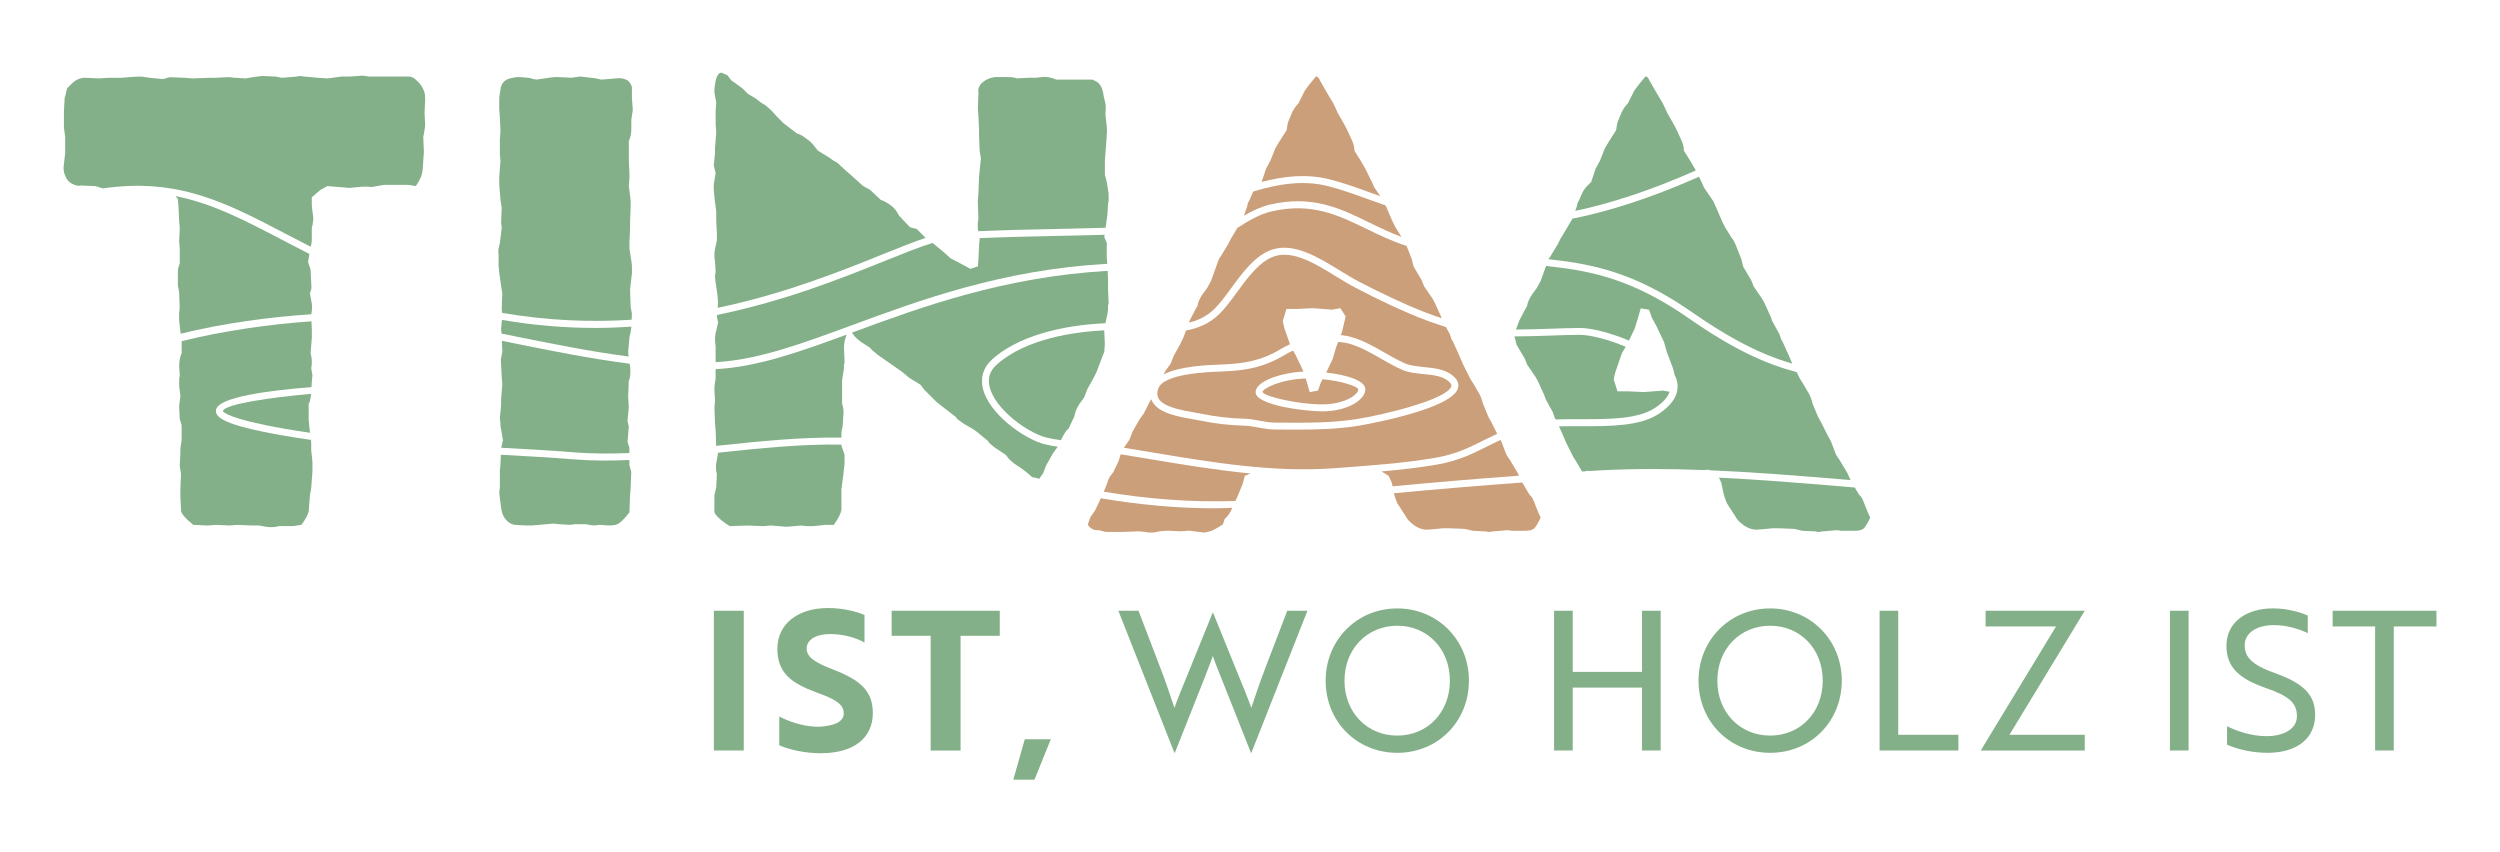
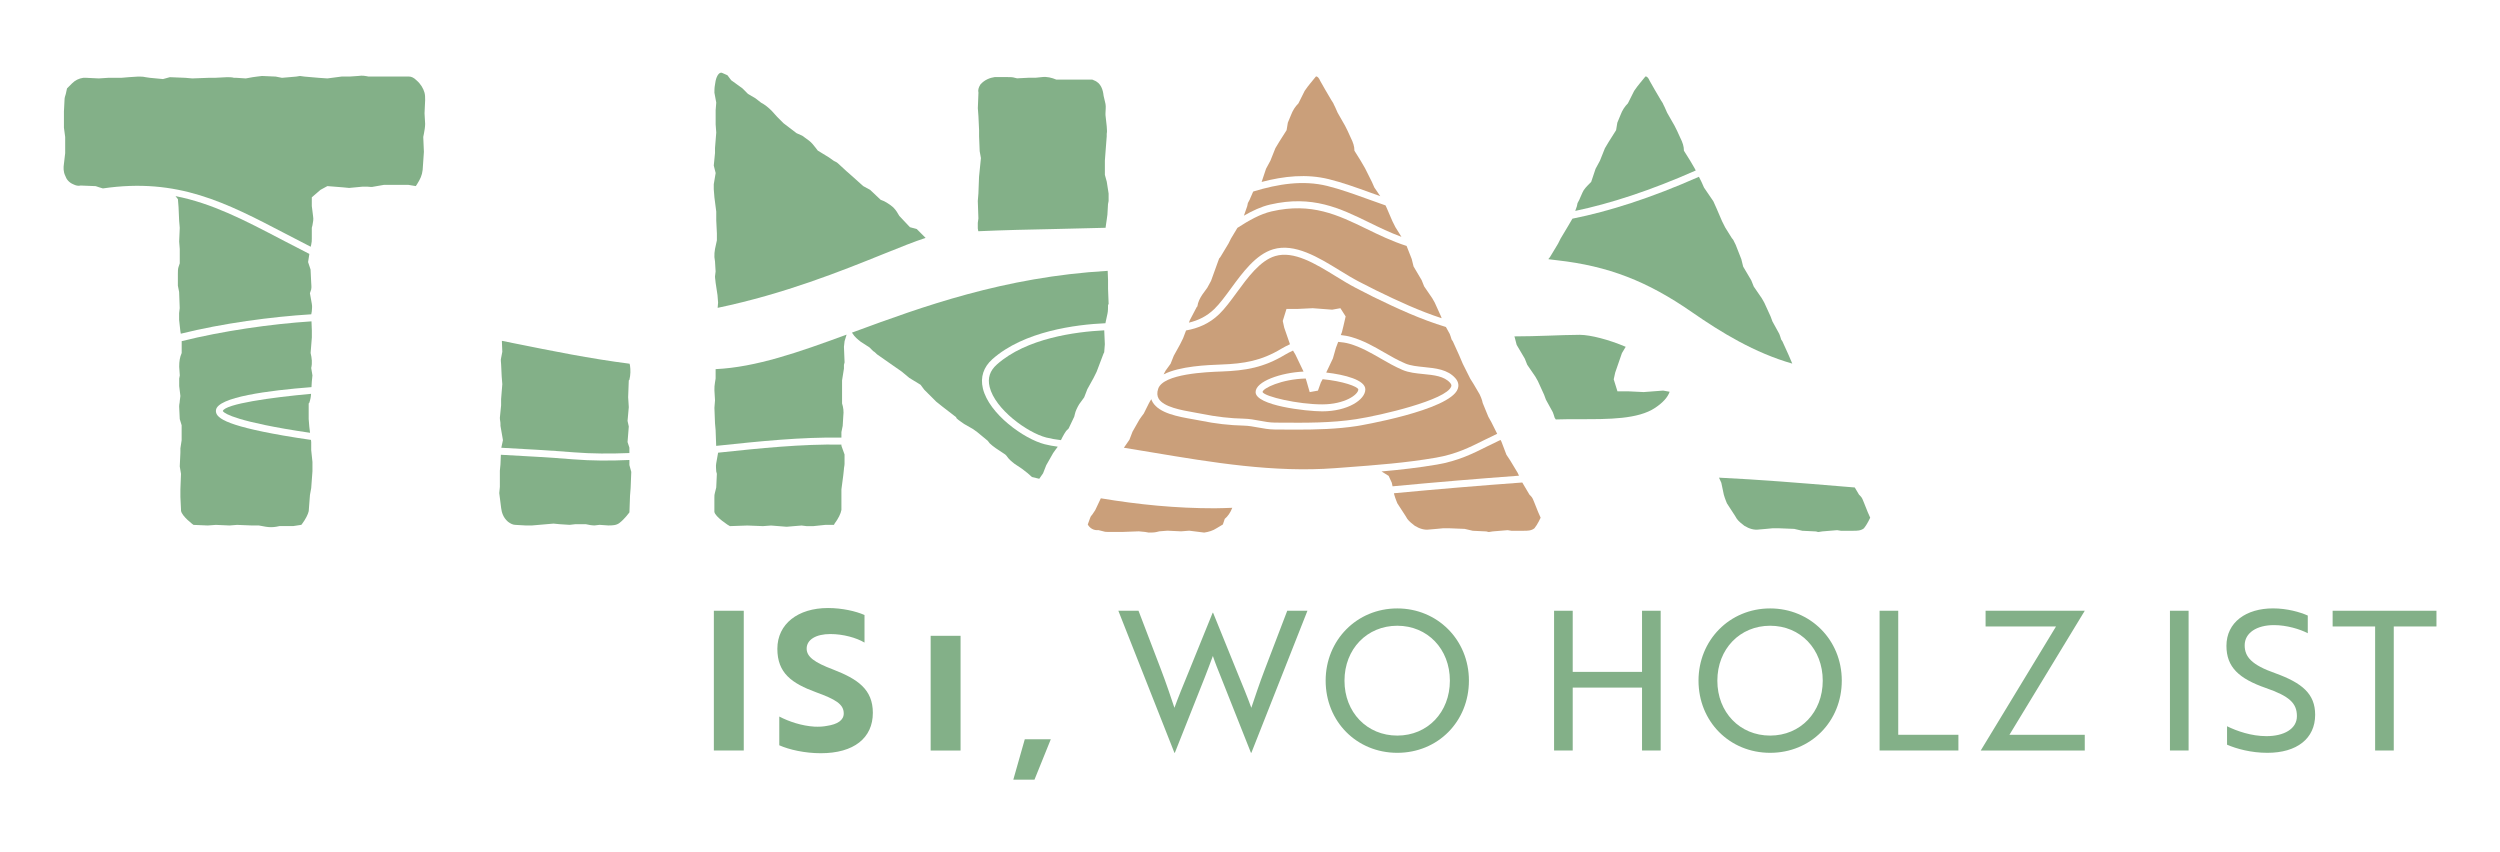
<svg xmlns="http://www.w3.org/2000/svg" version="1.1" id="Ebene_1" x="0px" y="0px" viewBox="0 0 623.62 212.6" xml:space="preserve">
  <g>
    <path fill="#83B088" d="M77,104.52v-3.88l0.15-0.15c0.28-0.84,0.42-1.55,0.44-2.25c-10.04,0.91-21.4,2.52-22.01,4.28   c0.06,0.15,0.95,1.9,15.4,4.43c2.11,0.37,4.23,0.7,6.36,1.01l-0.19-1.57L77,104.52z" />
    <path fill="#83B088" d="M77.78,77.65c0-0.62,0.16-1.09,0-1.87l-0.47-2.64l0.31-0.93c0.15-0.78,0-1.09,0-1.86l-0.15-3.11l-0.62-1.87   l0.32-2.03c-2.32-1.18-4.55-2.34-6.74-3.48C60.96,54.9,52.9,50.7,43.78,48.92l0.6,0.76l0.16,2.02l0.15,3.42l0.15,1.71l-0.15,3.42   l0.15,1.86v3.57l-0.31,0.93c-0.16,0.47-0.16,1.09-0.16,1.71v2.95l0.31,1.55l0.15,4.04l-0.15,1.24c0,0.47,0,1.24,0,1.71l0.31,2.8   l0.11,0.63c10.41-2.59,22.58-4.23,32.54-4.84L77.78,77.65z" />
    <path fill="#83B088" d="M71.24,58.31c2.03,1.06,4.12,2.15,6.27,3.24l0.12-0.54c0.15-0.62,0.15-0.93,0.15-1.55v-2.64l0.16-0.62   c0.15-0.93,0.31-1.4,0.15-2.33l-0.31-2.48v-2.17l2.17-1.87l1.71-0.93l3.88,0.31l1.55,0.15l3.26-0.31h1.4c0.47,0,0.93,0.16,1.4,0   l2.64-0.46h6.06l1.87,0.31l0.31-0.47c0.78-1.24,1.24-2.17,1.4-3.57l0.31-4.5l-0.16-3.73l0.16-0.78c0.15-0.78,0.31-1.71,0.31-2.48   l-0.15-2.64l0.15-3.26c0-0.78,0-1.24-0.15-1.86c-0.31-1.09-0.93-2.17-2.02-3.11c-0.62-0.62-1.24-0.93-1.86-0.93h-9.94h-0.16   c-0.78-0.15-1.55-0.31-2.48-0.15l-2.18,0.15h-2.02l-3.57,0.47l-2.18-0.15l-3.57-0.31c-0.31,0-0.78-0.15-1.09-0.15l-0.93,0.15   l-3.57,0.31l-1.55-0.31l-3.42-0.15c-0.31,0-0.93,0.15-1.24,0.15l-1.09,0.15l-1.71,0.31l-2.33-0.15h-0.62   c-0.47-0.16-1.24-0.16-1.71-0.16l-3.11,0.16h-1.55l-4.04,0.15l-1.71-0.15l-3.88-0.16l-1.71,0.47l-3.26-0.31l-1.09-0.16   c-0.62-0.15-1.24-0.15-1.87-0.15l-2.33,0.15l-1.87,0.16h-3.26l-2.33,0.15l-3.11-0.15c-0.16,0-0.47,0-0.78,0   c-1.09,0.15-2.02,0.62-2.8,1.4l-1.24,1.24l-0.31,1.4c-0.15,0.47-0.31,0.93-0.31,1.4l-0.15,2.95v4.04l0.31,2.33v4.04l-0.31,2.64   c-0.15,0.93-0.15,2.02,0.31,2.95c0.31,0.93,0.93,1.71,2.02,2.17c0.62,0.31,1.24,0.47,1.86,0.31l3.73,0.15l0.93,0.31   c0.29,0.11,0.58,0.18,0.87,0.26C44.34,44.27,56.32,50.52,71.24,58.31z" />
    <path fill="#83B088" d="M53.87,102.31c0.36-3.24,13.09-4.91,23.83-5.74l0.08-1.37l0.16-1.55l-0.31-1.86   c0.31-1.24,0.15-2.49-0.15-3.73l0.31-3.89v-1.71l-0.09-2.3c-10.07,0.65-22.18,2.39-32.38,4.94v2.96c-0.47,1.09-0.62,2.02-0.62,3.42   l0.15,2.17l-0.15,0.78c0,0.62,0,1.24,0,1.87L45,98.78l-0.16,1.24c0,0.47-0.15,0.78-0.15,1.4l0.15,3.11l0.47,1.55v3.73L45,111.83   c0,0.31,0,0.78,0,1.09l-0.16,3.42l0.31,1.86L45,122.08v1.86l0.15,3.11c0,0,0,0.16,0,0.31c0.15,1.4,3.11,3.57,3.11,3.57l3.57,0.15   l2.02-0.15l3.42,0.15l1.87-0.15l3.73,0.15h1.71l1.71,0.31c0.93,0.15,1.71,0.15,2.64,0l0.78-0.16h3.42l2.02-0.31l0.15-0.16   c0.93-1.24,1.55-2.48,1.71-3.26l0.31-4.04l0.31-1.71l0.31-4.19v-1.09c0-0.31,0-0.93,0-1.24l-0.31-2.95v-2.02l-0.06-0.53   c-2.3-0.33-4.59-0.68-6.87-1.08C55.58,106.02,53.68,104.05,53.87,102.31z" />
-     <path fill="#83B088" d="M157.56,79.76l0.07-1.49l-0.31-1.71l-0.15-4.35l0.47-4.04V66.3c0-0.31-0.15-0.93-0.15-1.24l-0.47-2.95   v-1.86l0.15-3.11v-1.87l0.15-3.73v-1.55l-0.46-3.57l0.15-1.86c0-0.31,0-0.78,0-1.09l-0.15-3.57v-1.55v-3.11l0.31-0.93   c0.31-0.78,0.31-1.87,0.31-2.64v-1.71l0.15-1.09c0.15-0.93,0.31-1.4,0.15-2.33l-0.15-2.17v-1.87c0.15-0.93-0.31-1.71-0.93-2.33   c-0.62-0.47-1.71-0.78-2.95-0.62l-3.73,0.31l-1.4-0.31l-3.89-0.47l-2.17,0.31l-3.42-0.16c-0.31,0-0.47,0-0.78,0l-1.4,0.16   l-3.11,0.46l-0.93-0.15c-0.31-0.15-0.93-0.31-1.24-0.31l-2.02-0.16c-0.47,0-1.09,0-1.55,0.16c-1.24,0.15-2.64,0.62-3.11,2.17   c-0.16,0.31-0.16,0.62-0.16,0.93l-0.15,0.78c-0.15,0.78-0.15,1.09-0.15,1.87v2.02l0.15,2.18l0.15,3.26l-0.15,2.33v3.57l0.15,1.55   l-0.31,4.19v1.71l0.31,3.89l0.31,2.02L125,55.43l0.15,1.4l-0.47,3.89l-0.31,1.24c-0.16,0.47,0,1.24,0,1.71v2.49l0.15,1.71   l0.47,3.42l0.31,1.86l-0.15,3.89l0.11,1.01C136.64,80.01,147.45,80.41,157.56,79.76z" />
    <path fill="#83B088" d="M156.54,110.27l0.31-3.88l-0.31-1.4l0.31-3.42l-0.16-2.49l0.16-4.19l0.15-0.15   c0.31-1.24,0.31-2.49,0.15-3.57l-0.1-0.44c-9.9-1.27-19.41-3.2-28.73-5.08c-1.05-0.21-2.09-0.42-3.13-0.63l0.11,2.73L125,89.3   c-0.16,0.47,0,1.09,0,1.55l0.15,3.11l0.15,1.87L125,99.55v1.55l-0.31,3.11c0,0.62,0.15,0.93,0.15,1.55v0.46l0.62,3.57l-0.41,1.9   c6,0.32,12.07,0.66,18.08,1.14c4.48,0.36,9.14,0.37,13.87,0.18v-1.35L156.54,110.27z" />
    <path fill="#83B088" d="M143,114.58c-5.99-0.48-12.06-0.82-18.06-1.14l-0.1,2.42l-0.15,1.55v4.04l-0.15,1.55l0.47,3.73   c0.15,1.09,0.47,2.33,1.71,3.42c0.62,0.47,1.24,0.78,1.87,0.78l2.64,0.15c0.46,0,0.93,0,1.4,0l5.44-0.47l1.55,0.15l2.48,0.16   l1.4-0.16h2.33h0.31c0.62,0.16,1.55,0.31,2.17,0.31l1.24-0.15l2.17,0.15c0.93,0,2.02,0,2.8-0.62c1.24-0.93,2.49-2.64,2.49-2.64   l0.15-4.19l0.15-1.87l0.16-4.04l-0.47-1.71v-1.26C152.24,114.96,147.54,114.95,143,114.58z" />
-     <path fill="#83B088" d="M125.1,83.22c1.19,0.24,2.38,0.48,3.58,0.72c9.12,1.84,18.44,3.72,28.11,4.99l-0.09-1.18l0.31-3.57   l0.31-1.4c0-0.31,0.16-0.78,0.16-1.09l0.01-0.2c-2.93,0.19-5.9,0.31-8.94,0.31c-7.47,0-15.27-0.61-23.35-2L125,82L125.1,83.22z" />
    <path fill="#83B088" d="M378.33,86.03l2.02,3.42l0.62,1.55l2.02,2.95l0.62,1.09l1.56,3.42l0.46,1.24l1.71,3.11   c0.15,0.47,0.31,0.78,0.47,1.4l0.28,0.42c1.93-0.07,3.94-0.07,6.03-0.07c7.13,0.01,14.49,0.04,18.77-2.84   c1.93-1.29,3.13-2.63,3.6-4l-1.62-0.29l-4.86,0.37l-3.92-0.19h-2.62l-0.93-2.99l0.37-1.68l1.68-4.86l0.94-1.57   c-4.26-1.81-8.74-2.96-11.43-2.99c-2.64,0.02-5.28,0.11-7.93,0.21c-2.76,0.1-5.59,0.17-8.42,0.18l0.09,0.23L378.33,86.03z" />
    <path fill="#83B088" d="M428.8,119.15l0.58,1.28l0.62,2.95c0.16,0.62,0.31,0.93,0.47,1.4l0.31,0.78l2.02,3.11l0.47,0.78   c0.46,0.62,1.24,1.24,1.86,1.71c1.25,0.77,2.49,1.09,3.58,0.93l1.86-0.16l1.55-0.15h1.71l3.73,0.15l2.02,0.47l3.26,0.16   c0.31,0,0.47,0.15,0.78,0.15l0.93-0.15l3.73-0.31l0.93,0.15c0.31,0,0.93,0,1.25,0h1.86c0.93,0,1.86,0,2.64-0.62   c0.78-0.93,1.56-2.64,1.56-2.64l-0.62-1.4l-0.93-2.33c-0.31-0.78-0.46-1.24-0.93-1.71l-0.31-0.31l-1.06-1.79   c-1.29-0.11-2.59-0.21-3.88-0.32C448.92,120.46,438.88,119.63,428.8,119.15z" />
    <path fill="#83B088" d="M422.7,41.95l-1.09-1.87l-1.56-2.49c0-1.09-0.31-2.02-0.93-3.26l-0.78-1.71l-0.62-1.24l-1.86-3.26   l-0.62-1.4l-0.31-0.62c-0.15-0.47-0.46-0.78-0.62-1.09l-1.55-2.64l-1.24-2.18c-0.31-0.78-0.78-1.24-1.09-1.09l-1.4,1.71   c-0.15,0.16-0.46,0.62-0.62,0.78l-0.78,1.09l-1.56,3.11c-0.78,0.77-1.4,1.71-1.86,2.95l-0.77,1.86l-0.31,1.87l-1.86,2.95   l-0.93,1.56l-1.24,3.11l-1.09,2.02l-1.09,3.26l-0.46,0.47c-0.62,0.62-1.4,1.4-1.71,2.18l-0.62,1.4c-0.16,0.47-0.47,0.93-0.62,1.24   l-0.16,0.78l-0.41,1.17c8.7-1.83,18.63-5.02,30.06-10.08L422.7,41.95z" />
    <path fill="#83B088" d="M392.24,54.54l-1.09,1.86l-1.86,3.11l-0.62,1.24l-1.87,3.11c-0.16,0.31-0.31,0.47-0.47,0.62l-0.06,0.18   c0.74,0.09,1.47,0.19,2.21,0.27c12.68,1.43,22.41,5.18,33.58,12.94c7.3,5.07,15.64,10.15,25.02,12.83l-0.91-2.13l-1.55-3.42   l-0.31-0.46c-0.16-0.62-0.31-0.93-0.47-1.4l-1.71-3.11l-0.46-1.24l-1.56-3.42l-0.62-1.09l-2.02-2.95l-0.62-1.55l-2.02-3.42   l-0.46-1.86l-1.4-3.57l-0.46-0.93c-0.16-0.46-0.47-0.62-0.62-0.93l-1.55-2.49l-0.78-1.55l-1.4-3.26l-0.77-1.71l-2.33-3.42   l-0.62-1.4l-0.65-1.29c-12.04,5.33-22.44,8.62-31.52,10.44L392.24,54.54z" />
-     <path fill="#83B088" d="M388.29,66.66c-0.88-0.1-1.75-0.22-2.63-0.32l-1.35,3.74l-0.93,1.71l-1.24,1.71   c-0.62,0.93-1.09,1.87-1.24,2.95l-0.16,0.16l-1.71,3.26l-0.47,1.24l-0.41,1.09c2.68-0.02,5.36-0.08,7.98-0.18   c2.66-0.1,5.32-0.19,7.98-0.21c0.02,0,0.04,0,0.06,0c2.7,0,7.53,1.18,12.17,3.15l1.44-3.02l0.75-2.43l0.75-2.61l2.06,0.37   l0.75,2.06l1.12,2.05l1.86,3.92l0.75,2.61l1.49,3.93l0.37,1.49l0.04,0.18c0.19,0.38,0.37,0.76,0.49,1.15   c0.65,2.12,0.43,5.32-4.35,8.52c-4.72,3.17-12.34,3.16-19.75,3.13c-1.81-0.01-3.55,0-5.23,0.05l0.79,1.74l0.93,2.18l1.87,3.73   l0.78,1.24l1.4,2.37c0.26-0.02,0.52-0.03,0.79-0.05l0.23-0.1h1.32c0.51-0.03,1.04-0.07,1.55-0.1c8.88-0.51,17.81-0.45,26.72-0.11   l0.87-0.11l0.24,0.15c10.95,0.46,21.86,1.34,32.57,2.23c0.89,0.07,1.79,0.15,2.68,0.22l-0.84-1.82l-1.86-3.11l-0.93-1.4l-1.24-3.27   l-1.09-2.02l-1.4-2.8l-0.78-1.4l-1.4-3.42l-0.15-0.62c-0.16-0.46-0.31-0.93-0.62-1.55l-1.55-2.64l-0.78-1.24l-0.82-1.65   c-10.23-2.61-19.24-8.08-27.07-13.52C410.16,71.72,400.66,68.05,388.29,66.66z" />
    <path fill="#CA9F7A" d="M331.5,44.7c3.4,0.84,6.85,2.09,10.51,3.41c0.75,0.27,1.51,0.54,2.29,0.82l-1.47-2.16l-0.62-1.4l-1.71-3.42   l-1.09-1.87l-1.55-2.49c0-1.09-0.31-2.02-0.93-3.26l-0.78-1.71l-0.62-1.24l-1.86-3.26l-0.62-1.4l-0.31-0.62   c-0.15-0.47-0.46-0.78-0.62-1.09l-1.55-2.64l-1.24-2.18c-0.31-0.78-0.78-1.24-1.09-1.09l-1.4,1.71c-0.15,0.16-0.46,0.62-0.62,0.78   l-0.78,1.09l-1.55,3.11c-0.78,0.77-1.4,1.71-1.87,2.95l-0.77,1.86l-0.31,1.87l-1.87,2.95l-0.93,1.55l-1.24,3.11l-1.09,2.02   l-1.09,3.26l-0.03,0.03C320.29,43.92,325.93,43.32,331.5,44.7z" />
-     <path fill="#CA9F7A" d="M308.63,124l1.4-3.42l0.47-1.87l1.44-0.6c-8.35-0.8-16.63-2.17-24.77-3.53c-2.5-0.42-5.05-0.84-7.6-1.25   c-0.12,0.3-0.25,0.61-0.3,0.88l-0.15,0.62l-1.4,2.95l-0.62,0.78c-0.46,0.62-0.78,1.4-0.93,2.02l-0.83,2.08   c10.81,1.78,21.58,2.69,32.83,2.31l0.02-0.04L308.63,124z" />
    <path fill="#CA9F7A" d="M376.7,114.83l-0.93-1.4l-1.24-3.27l-0.23-0.42c-1.13,0.52-2.22,1.05-3.28,1.59   c-3.56,1.79-7.24,3.64-12.53,4.55c-4.61,0.79-9.25,1.31-13.87,1.72l1.78,1.11l0.78,1.71l0.19,0.89c10.85-1.02,21.34-1.9,31.54-2.65   l-0.34-0.73L376.7,114.83z" />
    <path fill="#CA9F7A" d="M274.6,124.3L274.6,124.3l-1.4,2.96l-0.62,0.93c-0.16,0.31-0.47,0.46-0.62,0.93l-0.62,1.71   c0.47,0.93,1.55,1.55,2.64,1.4l1.24,0.31c0.47,0.15,0.78,0.15,1.24,0.15h3.57l4.04-0.15l1.55,0.15l0.93,0.16   c0.62,0,1.4,0,2.02-0.16l0.62-0.15l2.02-0.16l3.42,0.16l2.02-0.16l3.73,0.47c1.09-0.16,2.18-0.47,3.11-1.09l1.55-0.93l0.47-1.4   c0.71-0.57,1.41-1.53,1.88-2.76c-1.46,0.04-2.93,0.12-4.37,0.12C293.36,126.8,284,125.87,274.6,124.3z" />
    <path fill="#CA9F7A" d="M328.76,97.44l-2.06,0.37l-0.75-2.61l-0.24-0.78c-6.04,0.15-10.77,2.45-10.77,3.38   c0.56,1.14,8.79,3.07,14.88,3.07c5.58,0,9-2.41,9.01-3.73c-0.18-0.74-3.91-2.07-8.9-2.55l-0.44,0.8L328.76,97.44z" />
    <path fill="#CA9F7A" d="M332.49,89.41l-1.67,3.52c4.66,0.53,9.76,1.86,9.76,4.2c0,2.59-4.42,5.48-10.75,5.48   c-4.01,0-16.62-1.45-16.62-4.8c0-2.67,6.28-4.85,11.96-5.12l-2.02-4.21l-0.61-1.03c-0.71,0.33-1.39,0.67-1.99,1.03   c-5.34,3.22-9.85,3.97-15.84,4.19c-3.63,0.13-14.55,0.54-15.8,4.3c-0.33,0.98-0.28,1.79,0.12,2.48c1.25,2.09,5.67,2.87,8.9,3.44   c0.68,0.12,1.33,0.24,1.9,0.35c3.52,0.72,7.05,1.13,10.47,1.2c1.35,0.03,2.64,0.27,3.88,0.5c1.29,0.24,2.52,0.47,3.81,0.48   l1.49,0.01c6.2,0.05,12.6,0.09,18.78-0.86c6.27-0.96,22.54-4.8,23.74-8.15c0.08-0.21,0.11-0.49-0.27-0.92   c-1.48-1.67-4-1.93-6.66-2.19c-1.79-0.18-3.65-0.36-5.21-1.03c-1.94-0.83-3.74-1.86-5.48-2.87c-2.52-1.45-4.91-2.83-7.73-3.65   c-0.91-0.26-1.87-0.4-2.84-0.48l-0.57,1.5L332.49,89.41z" />
    <path fill="#CA9F7A" d="M347.79,123.38c0.16,0.62,0.31,0.93,0.47,1.4l0.31,0.78l2.02,3.11l0.47,0.78c0.46,0.62,1.24,1.24,1.86,1.71   c1.24,0.77,2.49,1.09,3.58,0.93l1.87-0.16l1.55-0.15h1.71l3.73,0.15l2.02,0.47l3.26,0.16c0.31,0,0.47,0.15,0.78,0.15l0.93-0.15   l3.73-0.31l0.93,0.15c0.31,0,0.93,0,1.24,0h1.87c0.93,0,1.87,0,2.64-0.62c0.78-0.93,1.55-2.64,1.55-2.64l-0.62-1.4l-0.93-2.33   c-0.31-0.78-0.46-1.24-0.93-1.71l-0.31-0.31l-1.79-3.03c-10.35,0.75-21,1.65-32.01,2.68L347.79,123.38z" />
    <path fill="#CA9F7A" d="M311.9,49.4c-0.16,0.47-0.47,0.93-0.62,1.24l-0.16,0.78l-0.83,2.38c2.16-1.25,4.32-2.26,6.52-2.77   c10.58-2.44,17.45,0.92,24.73,4.47c2.57,1.26,5.19,2.53,8.05,3.58l-1.49-2.38l-0.78-1.55l-1.4-3.26l-0.3-0.65   c-1.45-0.5-2.85-1.01-4.21-1.5c-3.61-1.3-7.03-2.54-10.34-3.36c-6-1.48-12.22-0.51-18.44,1.39c-0.04,0.08-0.09,0.15-0.12,0.23   L311.9,49.4z" />
    <path fill="#CA9F7A" d="M317.2,52.73c-2.82,0.65-5.63,2.23-8.53,4.11l-1.6,2.66l-0.62,1.24l-1.87,3.11   c-0.16,0.31-0.31,0.47-0.47,0.62l-0.62,1.71l-1.4,3.88l-0.93,1.71l-1.24,1.71c-0.62,0.93-1.09,1.86-1.24,2.95l-0.16,0.16   l-1.71,3.26l-0.24,0.63c2.31-0.55,4.45-1.57,6.34-3.4c1.36-1.32,2.72-3.18,4.17-5.16c2.9-3.96,6.18-8.45,10.51-9.74   c5.37-1.6,11.31,2.03,16.54,5.24c1.69,1.04,3.29,2.02,4.82,2.81l1.07,0.55c1.16,0.6,2.27,1.17,3.31,1.68   c5.4,2.64,10.77,5.12,16.29,6.92l-0.18-0.48l-1.55-3.42l-0.62-1.09l-2.02-2.95l-0.62-1.55l-2.02-3.42l-0.46-1.86l-1.28-3.26   c-3.67-1.18-6.91-2.75-10.08-4.3C333.79,53.66,327.18,50.43,317.2,52.73z" />
    <path fill="#CA9F7A" d="M339.24,72.35l-1.07-0.55c-1.59-0.82-3.21-1.81-4.93-2.87c-5.16-3.17-10.5-6.44-15.14-5.06   c-3.77,1.12-6.87,5.36-9.6,9.1c-1.49,2.04-2.9,3.96-4.36,5.38c-2.46,2.38-5.29,3.55-8.28,4.08l-0.74,1.95l-0.77,1.55l-1.55,2.8   L292,90.74l-1.24,1.71c-0.18,0.29-0.34,0.62-0.5,0.94c4.04-2.07,10.89-2.33,14.34-2.46c5.74-0.21,10.03-0.92,15.05-3.95   c0.65-0.39,1.38-0.76,2.13-1.11l-1.43-4.13l-0.37-1.68l0.93-2.99h2.62l3.92-0.19l4.86,0.37l2.05-0.37l1.31,2.05l-0.56,2.43   l-0.37,1.49l-0.28,0.73c0.91,0.1,1.81,0.25,2.68,0.51c3.03,0.87,5.62,2.37,8.12,3.81c1.7,0.98,3.45,1.99,5.29,2.77   c1.32,0.56,2.96,0.72,4.7,0.9c2.88,0.29,5.86,0.58,7.79,2.77c0.92,1.04,0.83,2.02,0.6,2.66c-1.95,5.4-24.89,9.24-25.12,9.27   c-5.02,0.77-10.14,0.9-15.17,0.9c-1.3,0-2.6-0.01-3.89-0.02l-1.49-0.01c-1.44-0.01-2.8-0.26-4.11-0.5   c-1.23-0.23-2.39-0.44-3.6-0.47c-3.52-0.08-7.15-0.49-10.78-1.24c-0.56-0.11-1.18-0.22-1.85-0.34c-3.76-0.66-8.44-1.49-10.1-4.26   c-0.14-0.24-0.25-0.5-0.34-0.75c-0.21,0.33-0.43,0.68-0.64,1.1l-1.24,2.49l-0.47,0.62c-0.46,0.62-0.78,1.09-1.09,1.71l-1.24,2.18   l-0.78,2.02l-1.38,1.99c2.38,0.38,4.75,0.78,7.09,1.17c14.92,2.5,30.34,5.08,45.64,3.92l2.41-0.18c7.79-0.58,15.15-1.13,22.69-2.43   c5.03-0.87,8.44-2.58,12.05-4.39c1.05-0.53,2.12-1.05,3.24-1.57l-0.03-0.06l-1.4-2.8l-0.78-1.4l-1.4-3.42l-0.15-0.62   c-0.16-0.46-0.31-0.93-0.62-1.55l-1.55-2.64l-0.78-1.24l-1.87-3.73l-0.93-2.18l-1.55-3.42l-0.31-0.46   c-0.16-0.62-0.31-0.93-0.47-1.4l-0.95-1.72c-6.17-1.86-12.12-4.59-18.1-7.51C341.53,73.54,340.41,72.96,339.24,72.35z" />
    <path fill="#83B088" d="M275.78,56.82l0.15-1.08l0.16-1.09c0-0.31,0.15-0.78,0.15-1.09l0.15-2.64c0-0.15,0.15-0.62,0.15-0.78v-1.86   l-0.46-2.95l-0.47-1.71v-3.57l0.15-2.02l0.31-4.04v-0.62c0.15-0.62,0-1.24,0-1.86l-0.31-2.8v-0.47c0-0.78,0.15-1.55,0-2.33   l-0.47-2.02c-0.15-1.4-0.62-3.26-2.49-3.88c-0.15-0.16-0.47-0.16-0.62-0.16h-3.42h-1.71h-3.57c-1.09-0.46-2.33-0.78-3.57-0.62   l-1.55,0.16h-1.71l-2.95,0.15l-0.62-0.15c-0.47-0.16-1.09-0.16-1.71-0.16h-3.26c-1.09,0.16-2.49,0.62-3.57,1.87   c-0.47,0.78-0.62,1.4-0.47,2.02L243.92,27l0.15,2.02l0.16,3.42v1.55l0.15,3.73l0.31,1.71l-0.47,4.66l-0.16,4.19l-0.15,1.86   l0.15,4.35l-0.15,1.09c0,0.47,0,0.93,0,1.4l0.12,0.7c6.51-0.29,12.64-0.42,19.01-0.55C267.15,57.04,271.35,56.95,275.78,56.82z" />
    <path fill="#83B088" d="M265.95,107.5l0.62-0.62l1.4-2.95l0.15-0.62c0.16-0.78,0.62-1.71,1.09-2.49l1.24-1.71l0.78-2.02l1.55-2.8   l0.77-1.55l1.24-3.27l0.47-1.24l0.18-0.35l0.16-2l-0.15-3.48c-7.19,0.36-19.42,1.97-26.77,8.51c-1.76,1.56-2.36,3.39-1.82,5.6   c1.34,5.56,9.38,11.4,14.13,12.63c1.19,0.3,2.42,0.5,3.66,0.65l0.36-0.72C265.33,108.43,265.64,107.97,265.95,107.5z" />
-     <path fill="#83B088" d="M179.13,80.44l-0.62,2.64c-0.15,0.78-0.15,1.09-0.15,1.87l0.15,1.55v3.84c10.33-0.52,21.41-4.57,34.03-9.23   c16.91-6.23,37.45-13.84,63.68-15.31l-0.14-1.52v-3.73l-0.62-1.4l0.08-0.59c-4.33,0.13-8.44,0.22-12.45,0.3   c-6.28,0.13-12.33,0.26-18.74,0.54l0.04,0.21l-0.15,1.24l-0.16,3.57l-0.15,2.02l-1.86,0.62l-1.71-0.93l-3.26-1.71l-1.71-1.55   l-2.64-2.17l-0.13-0.09c-3.02,0.9-6.97,2.49-11.61,4.35c-10.73,4.33-25.05,10.08-42.14,13.61l-0.04,0.46L179.13,80.44z" />
    <path fill="#83B088" d="M210.21,106.23l0.15-2.48c0.15-1.09,0-2.17-0.31-3.11v-3.89v-1.86l0.47-2.95c0-0.47,0-0.47,0-0.93   l0.16-0.62l-0.16-3.88l0.16-1.4l0.5-1.64c-11.98,4.41-22.6,8.13-32.67,8.61v2.35l-0.15,0.93c-0.15,0.78-0.15,1.24-0.15,2.02   l0.15,2.48l-0.15,1.87l0.15,3.88l0.15,1.71l0.14,3.9c0.17-0.02,0.34-0.04,0.51-0.05c10.21-1.08,20.63-2.17,30.73-2.01v-1.38   L210.21,106.23z" />
    <path fill="#83B088" d="M179.34,112.9c-0.07,0.01-0.14,0.01-0.21,0.02l-0.47,2.64c-0.15,0.78,0,1.4,0,2.02l0.16,0.62l-0.16,3.42   l-0.31,1.24c-0.15,0.47-0.15,0.78-0.15,1.24v3.42c0,0.15,0,0.15,0,0.15c0.15,1.24,3.73,3.57,3.88,3.57l4.35-0.15l3.89,0.15   l2.02-0.15l3.88,0.31l1.87-0.16l1.86-0.15l1.24,0.15c0.47,0,1.24,0,1.71,0l2.95-0.31h2.18l0.15-0.31c0.93-1.24,1.55-2.49,1.71-3.42   v-3.42v-1.71l0.47-3.57l0.15-1.4c0-0.47,0.16-0.93,0.16-1.4v-2.33l-0.78-2.17v-0.3C199.87,110.74,189.51,111.82,179.34,112.9z" />
    <path fill="#83B088" d="M230.89,59.34l-2.2-2.2l-1.71-0.47l-2.64-2.8c-0.47-0.78-0.78-1.4-1.55-2.17   c-1.09-0.93-2.17-1.55-3.11-1.86l-2.64-2.49l-1.71-0.93l-2.95-2.64l-1.24-1.09l-2.02-1.86c-0.47-0.47-0.78-0.47-1.24-0.78   l-1.09-0.78l-2.8-1.71l-0.47-0.62c-0.47-0.62-1.09-1.4-1.71-1.86l-1.71-1.24l-1.4-0.62l-3.26-2.49l-1.55-1.55l-1.4-1.55   c-0.78-0.78-1.71-1.55-2.64-2.02l-1.4-1.09l-1.86-1.09l-1.4-1.4l-2.8-2.02l-0.93-1.24l-1.4-0.62c-0.62-0.15-1.24,0.62-1.55,2.02   l-0.15,0.93c-0.15,0.78-0.15,1.4-0.15,2.02l0.46,2.48l-0.15,1.87v3.57l0.15,2.02l-0.31,3.88v1.24l-0.31,3.11l0.47,1.87l-0.47,2.8   c0,0.31,0,0.93,0,1.24l0.16,2.02l0.46,3.57v2.18l0.16,3.26v1.71l-0.47,2.17c-0.15,0.78-0.15,1.24-0.15,2.02l0.15,1.09l0.15,2.49   l-0.15,1.24c0,0.62,0.15,1.09,0.15,1.55l0.47,3.11l0.15,1.87l-0.11,1.31c16.74-3.51,30.78-9.16,41.33-13.42   C224.54,61.68,228.03,60.28,230.89,59.34z" />
    <path fill="#83B088" d="M260.98,116.05l1.24-2.18c0.31-0.62,0.62-1.09,1.09-1.71l0.47-0.62l0.06-0.12c-1.1-0.15-2.2-0.33-3.27-0.61   c-5.11-1.31-13.85-7.53-15.39-13.9c-0.68-2.81,0.14-5.33,2.36-7.31c7.86-6.99,20.84-8.65,28.21-8.97l0.03-0.19l0.47-2.17   c0.15-0.62,0.15-1.55,0.15-2.33h0.15l-0.15-3.89v-2.17l-0.09-2.32c-25.89,1.5-46.38,9-63.16,15.18c-0.21,0.08-0.42,0.15-0.63,0.23   l0.18,0.27c0.47,0.78,1.24,1.4,2.02,2.02l2.17,1.4l0.93,0.93c0.31,0.15,0.62,0.47,0.93,0.78l3.11,2.18l3.11,2.17l1.86,1.55   l2.8,1.71l0.93,1.24l2.95,2.95l1.55,1.24l3.42,2.64l0.15,0.31c0.47,0.47,1.24,0.93,1.87,1.4l2.17,1.24l1.09,0.78l2.64,2.18   l0.47,0.62c0.47,0.47,0.93,0.78,1.55,1.24l2.33,1.55l0.31,0.31c0.62,0.93,1.24,1.4,2.02,2.02l1.86,1.24l1.4,1.09l1.08,0.96   c0.6,0.14,1.21,0.3,1.82,0.44l0.95-1.37L260.98,116.05z" />
    <g>
      <path fill="#83B088" d="M178.07,187.21v-34.86h7.46v34.86H178.07z" />
      <path fill="#83B088" d="M194.39,185.91v-7.17c2.42,1.26,5.62,2.33,8.77,2.52c1.11,0.05,2.18,0,3.1-0.19    c2.66-0.39,4.21-1.41,4.21-3.1c0-2.33-2.08-3.53-6.88-5.28c-6.1-2.23-9.68-4.79-9.68-10.85c0-6.2,5.13-10.17,12.64-10.17    c3.49,0,6.92,0.78,9.1,1.74v6.88c-2.03-1.21-5.33-2.13-8.52-2.13c-3.58,0-5.91,1.4-5.91,3.63c0,2.03,1.89,3.44,6.63,5.23    c6.1,2.37,9.88,4.94,9.88,10.8c0,6.29-4.75,10.07-12.98,10.07C200.78,187.89,196.9,187.02,194.39,185.91z" />
-       <path fill="#83B088" d="M239.61,158.6v28.62h-7.46V158.6h-9.73v-6.25h26.97v6.25H239.61z" />
+       <path fill="#83B088" d="M239.61,158.6v28.62h-7.46V158.6h-9.73v-6.25v6.25H239.61z" />
      <path fill="#83B088" d="M258.05,194.48h-5.28l2.86-10.07h6.49L258.05,194.48z" />
      <path fill="#83B088" d="M284,152.35l5.57,14.57c1.36,3.54,2.52,7.07,3.39,9.64c0.92-2.57,2.18-5.62,3.63-9.15l5.91-14.57h0.1    l5.91,14.57c1.45,3.53,2.71,6.59,3.63,9.15c0.87-2.57,2.03-6.1,3.39-9.64l5.57-14.57h5.04l-13.99,35.44h-0.1l-7.51-18.93    c-0.68-1.69-1.45-3.58-1.99-5.23c-0.58,1.65-1.36,3.58-1.98,5.23l-7.51,18.93h-0.1l-13.99-35.44H284z" />
      <path fill="#83B088" d="M348.55,151.77c9.97,0,17.87,7.8,17.87,18.01s-7.75,18.01-17.87,18.01c-10.12,0-17.87-7.8-17.87-18.01    C330.68,159.71,338.43,151.77,348.55,151.77z M348.55,183.49c7.55,0,13.12-5.81,13.12-13.7c0-7.89-5.57-13.7-13.12-13.7    c-7.55,0-13.17,5.81-13.17,13.7C335.37,177.68,340.99,183.49,348.55,183.49z" />
      <path fill="#83B088" d="M409.6,187.21v-15.69h-17.29v15.69h-4.65v-34.86h4.65v15.25h17.29v-15.25h4.65v34.86H409.6z" />
      <path fill="#83B088" d="M441.56,151.77c9.97,0,17.87,7.8,17.87,18.01s-7.75,18.01-17.87,18.01c-10.12,0-17.87-7.8-17.87-18.01    C423.69,159.71,431.43,151.77,441.56,151.77z M441.56,183.49c7.55,0,13.12-5.81,13.12-13.7c0-7.89-5.57-13.7-13.12-13.7    s-13.17,5.81-13.17,13.7C428.38,177.68,434,183.49,441.56,183.49z" />
      <path fill="#83B088" d="M468.86,187.21v-34.86h4.65v30.94h15.01v3.92H468.86z" />
      <path fill="#83B088" d="M512.87,156.27H495.3v-3.92h24.74l-18.79,30.94h18.79v3.92h-25.95L512.87,156.27z" />
      <path fill="#83B088" d="M541.29,187.21v-34.86h4.65v34.86H541.29z" />
      <path fill="#83B088" d="M555.53,185.76v-4.6c2.47,1.21,6.05,2.47,9.83,2.47c4.36,0,7.6-1.79,7.6-4.99c0-3.24-1.89-4.99-7.75-7.02    c-6.68-2.33-9.83-5.18-9.83-10.51c0-5.91,4.94-9.35,11.62-9.35c3.49,0,6.73,0.92,8.67,1.79v4.41c-1.94-1.02-5.28-2.03-8.43-2.03    c-4.31,0-7.31,1.94-7.31,5.04c0,2.86,1.7,4.89,7.65,6.97c6.68,2.42,9.93,5.13,9.93,10.36c0,5.96-4.6,9.49-11.91,9.49    C561.58,187.8,557.85,186.78,555.53,185.76z" />
      <path fill="#83B088" d="M597.12,156.27v30.94h-4.65v-30.94h-10.6v-3.92h25.9v3.92H597.12z" />
    </g>
  </g>
</svg>